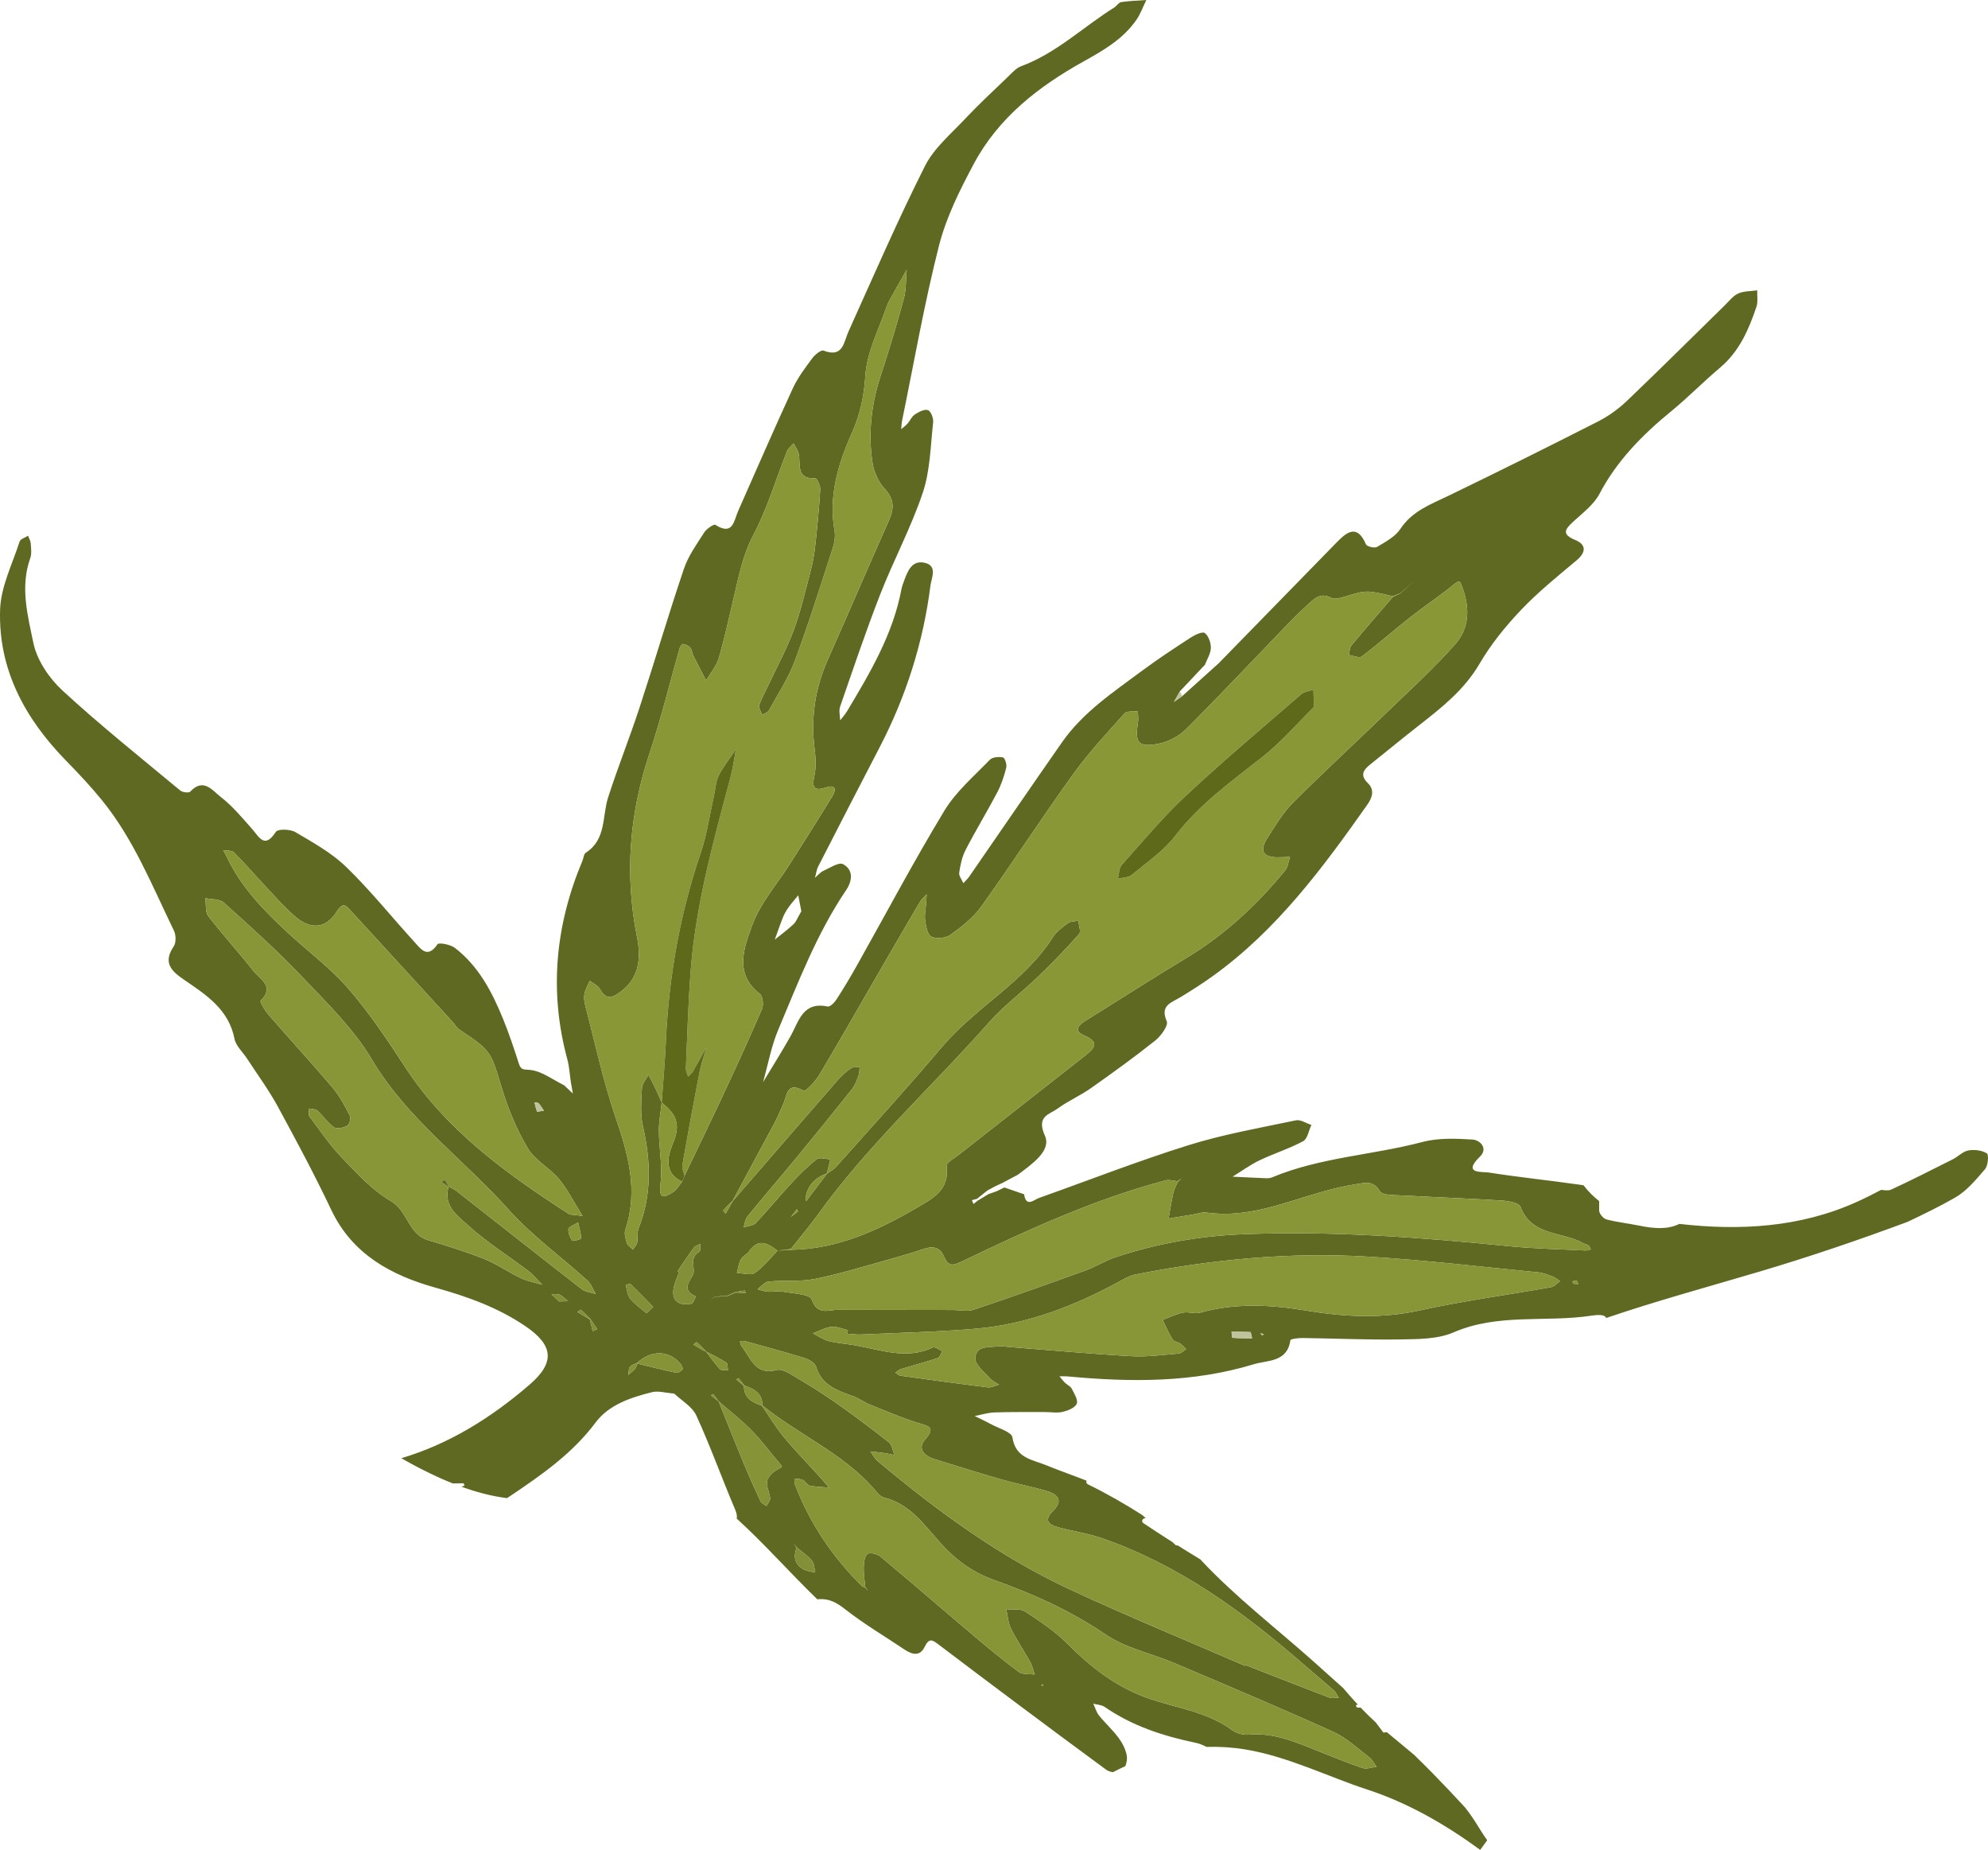
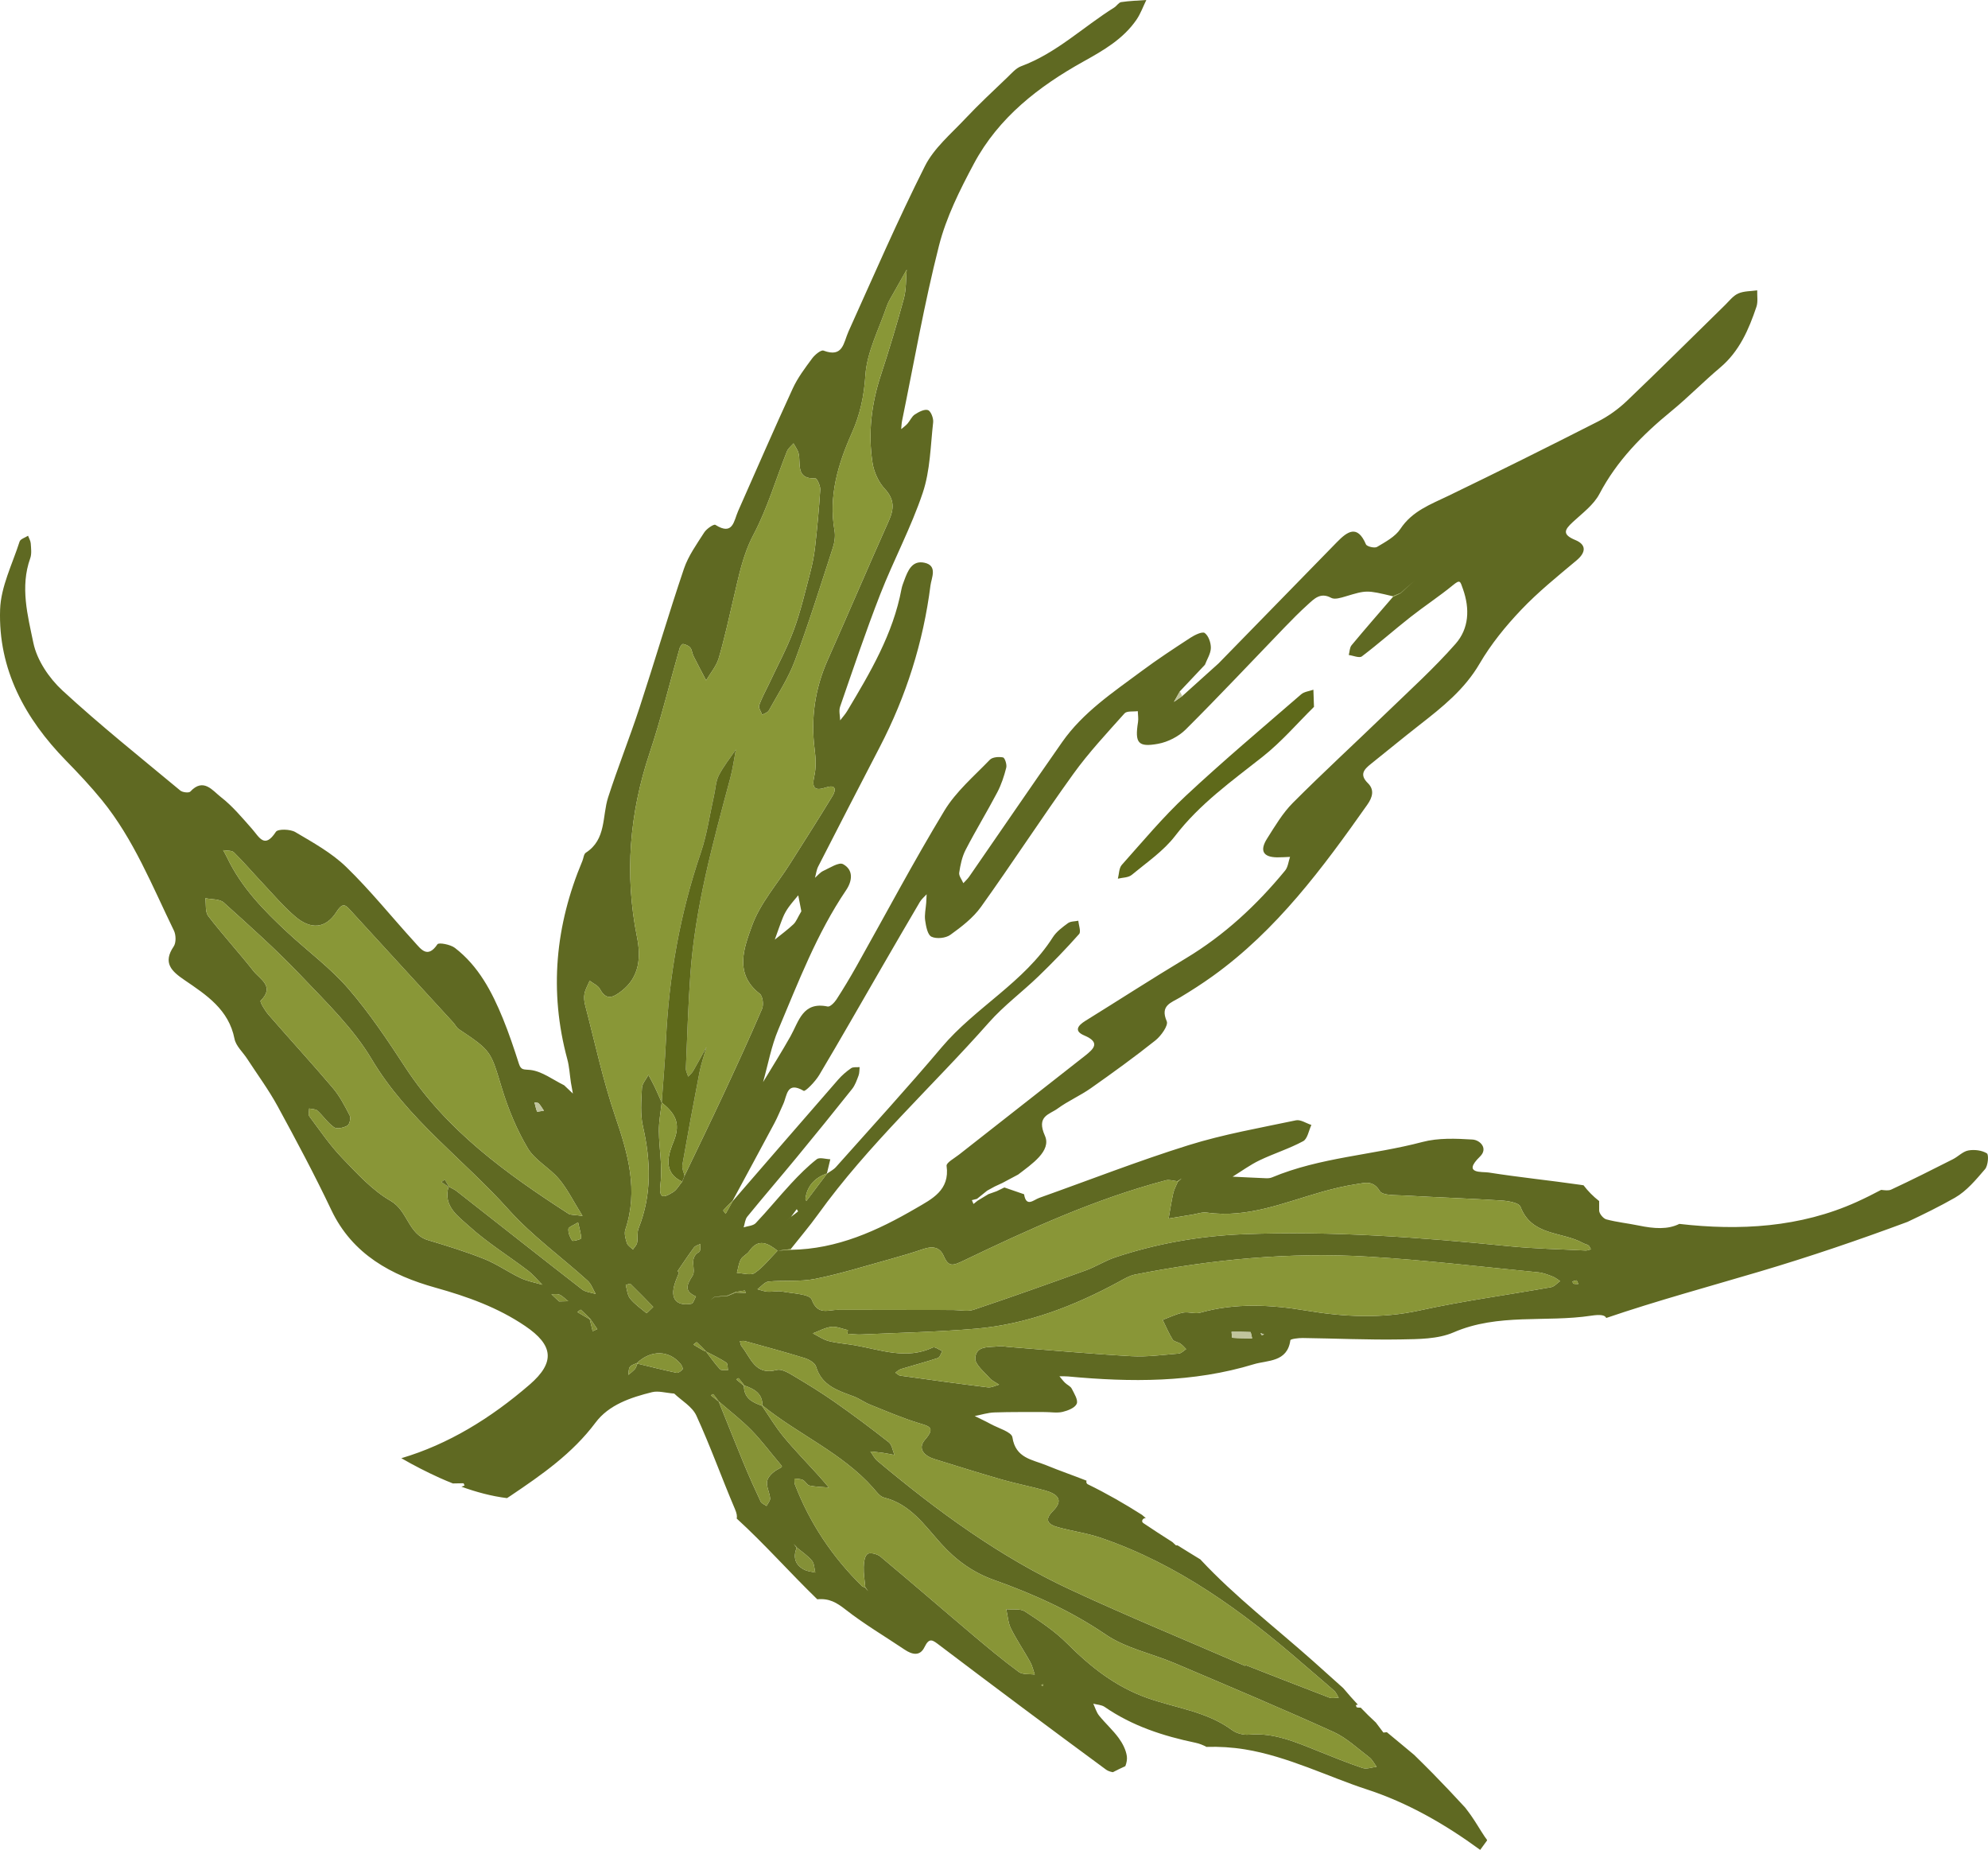
<svg xmlns="http://www.w3.org/2000/svg" version="1.1" x="0px" y="0px" width="331.749px" height="308.639px" viewBox="0 0 331.749 308.639" enable-background="new 0 0 331.749 308.639" xml:space="preserve">
  <defs>
</defs>
  <g>
    <path fill="#5F6922" d="M3.271,90.354c-1.204,3.758-3.128,7.525-3.254,11.341c-0.329,9.97,4.137,18.185,11.001,25.211   c2.076,2.125,4.123,4.298,5.997,6.601c5.304,6.519,8.377,14.299,12.007,21.754c0.354,0.728,0.385,2.027-0.039,2.65   c-1.88,2.767-0.309,4.163,1.802,5.602c3.659,2.495,7.387,4.913,8.349,9.811c0.234,1.194,1.383,2.205,2.1,3.308   c1.718,2.642,3.604,5.194,5.107,7.953c3.104,5.698,6.165,11.431,8.946,17.291c3.535,7.449,10.084,10.923,17.365,12.957   c5.351,1.495,10.413,3.304,14.994,6.408c4.705,3.188,5.039,6.054,0.729,9.78c-6.513,5.63-13.6,9.966-21.401,12.271   c2.104,1.214,4.248,2.309,6.379,3.274c0.715,0.324,1.461,0.635,2.219,0.937c0.587-0.01,1.174-0.018,1.76-0.031   c0.061-0.001,0.127,0.248,0.191,0.38c-0.173,0.064-0.346,0.131-0.519,0.196c2.439,0.883,5.025,1.587,7.607,1.903   c0.198-0.129,0.396-0.258,0.592-0.389c5.208-3.507,10.318-7.051,14.178-12.212c2.232-2.984,5.874-4.191,9.428-5.076   c1.046-0.261,2.254,0.122,3.705,0.235c1.209,1.161,2.999,2.165,3.692,3.673c2.344,5.103,4.232,10.412,6.436,15.583   c0.31,0.728,0.394,1.234,0.289,1.585c4.683,4.274,8.898,9.068,13.453,13.48c2.004-0.183,3.216,0.539,4.724,1.718   c3.117,2.438,6.556,4.464,9.85,6.678c1.255,0.844,2.561,1.154,3.321-0.417c0.813-1.68,1.37-1.17,2.517-0.3   c9.213,6.98,18.476,13.894,27.785,20.746c0.278,0.205,0.699,0.351,1.131,0.425c0.686-0.357,1.378-0.692,2.078-1.006   c0.217-0.527,0.322-1.163,0.257-1.642c-0.145-1.071-0.716-2.173-1.37-3.066c-0.973-1.328-2.229-2.445-3.265-3.731   c-0.45-0.56-0.654-1.318-0.97-1.986c0.636,0.17,1.381,0.182,1.892,0.534c4.608,3.182,9.758,4.855,15.194,5.991   c0.607,0.127,1.218,0.369,1.808,0.685c2.113-0.066,4.254,0.062,6.415,0.412c7.105,1.151,14.126,4.658,20.225,6.638   c6.961,2.26,13.196,5.865,19.033,10.131c0.322-0.441,0.767-1.055,1.15-1.578c-0.012-0.045-0.018-0.076-0.026-0.112   c-0.091-0.113-0.213-0.279-0.382-0.532c-0.788-1.175-1.484-2.403-2.301-3.562c-0.308-0.436-0.632-0.858-0.955-1.28   c-1.777-1.938-3.586-3.843-5.416-5.714c-1.018-1.041-2.062-2.057-3.099-3.079c-1.503-1.27-3.033-2.511-4.548-3.778   c-0.161,0.017-0.343,0.037-0.576,0.062c-0.376-0.5-0.807-1.073-1.255-1.67c-0.875-0.803-1.718-1.633-2.533-2.486   c-0.214-0.001-0.429,0.003-0.632-0.044c-0.085-0.019-0.123-0.247-0.182-0.38l0.335-0.082c-0.837-0.896-1.648-1.814-2.434-2.753   c-1.662-1.502-3.331-2.996-5.004-4.485c-6.23-5.546-13.009-10.753-18.709-16.848c-0.04-0.043-0.075-0.089-0.115-0.133   c-1.275-0.782-2.554-1.558-3.82-2.355c-0.089,0.002-0.173,0.004-0.263,0.006c-0.208-0.19-0.403-0.373-0.605-0.56   c-1.629-1.034-3.249-2.081-4.849-3.162c-0.451-0.305-0.036-0.879,0.421-0.831c-0.214-0.179-0.428-0.359-0.641-0.542   c-2.903-1.85-5.898-3.565-9.021-5.09c-0.27-0.132-0.312-0.395-0.228-0.612c-2.232-0.881-4.513-1.663-6.733-2.576   c-2.315-0.951-5.114-1.158-5.639-4.655c-0.136-0.905-2.351-1.517-3.633-2.224c-0.867-0.478-1.772-0.888-2.659-1.328   c1.093-0.21,2.181-0.565,3.281-0.603c2.804-0.097,5.614-0.056,8.421-0.064c0.995-0.003,2.032,0.194,2.972-0.029   c0.878-0.208,2.067-0.678,2.351-1.356c0.262-0.624-0.425-1.713-0.838-2.524c-0.206-0.405-0.758-0.621-1.11-0.966   c-0.342-0.335-0.629-0.727-0.94-1.094c0.48,0.008,0.963-0.016,1.439,0.029c10.449,0.978,20.863,1.054,31.012-2.042   c2.257-0.688,5.579-0.295,6.085-3.995c0.03-0.222,1.348-0.385,2.064-0.376c5.456,0.069,10.914,0.331,16.366,0.236   c2.96-0.052,6.189-0.042,8.812-1.178c7.447-3.226,15.341-1.629,22.955-2.781c1.491-0.226,2.303-0.125,2.516,0.38   c8.454-2.877,17.101-5.222,25.685-7.769c8.29-2.46,16.475-5.246,24.578-8.259c2.687-1.266,5.354-2.57,7.927-4.037   c1.956-1.116,3.523-3.017,5.026-4.769c0.506-0.59,0.644-2.422,0.302-2.632c-0.835-0.513-2.095-0.664-3.096-0.481   c-0.919,0.167-1.694,1.02-2.583,1.469c-3.41,1.721-6.819,3.447-10.282,5.056c-0.467,0.217-1.081,0.115-1.679,0.049   c-1.337,0.708-2.692,1.388-4.081,2.016c-9.415,4.258-19.553,4.822-29.598,3.661c-1.929,0.962-4.191,0.809-6.811,0.268   c-1.786-0.369-3.615-0.551-5.371-1.021c-0.514-0.137-1.201-0.973-1.198-1.485c0.004-0.621,0.009-1.133-0.001-1.571   c-0.981-0.763-1.857-1.648-2.608-2.634c-0.19-0.029-0.392-0.059-0.611-0.09c-5.067-0.729-10.165-1.243-15.22-2.04   c-1.07-0.169-4.478,0.286-1.443-2.665c1.383-1.345,0.032-2.756-1.256-2.836c-2.775-0.171-5.707-0.292-8.352,0.407   c-8.321,2.2-17.075,2.549-25.113,5.914c-0.296,0.124-0.657,0.149-0.984,0.136c-1.86-0.073-3.72-0.171-5.579-0.261   c1.491-0.919,2.918-1.972,4.488-2.725c2.39-1.146,4.957-1.942,7.283-3.195c0.732-0.394,0.931-1.778,1.374-2.708   c-0.864-0.278-1.808-0.937-2.578-0.774c-6.003,1.266-12.087,2.327-17.927,4.15c-8.399,2.623-16.611,5.843-24.909,8.788   c-0.933,0.331-2.179,1.64-2.531-0.603c-1.096-0.377-2.192-0.755-3.288-1.132c-0.429,0.209-0.858,0.417-1.287,0.626   c-0.46,0.163-0.919,0.326-1.379,0.49c-0.596,0.361-1.193,0.721-1.789,1.082c-0.233,0.185-0.466,0.371-0.698,0.556l-0.272-0.638   l0.848-0.211l1.711-1.379c0.415-0.227,0.831-0.454,1.246-0.681c0.427-0.198,0.853-0.397,1.28-0.595   c0.88-0.469,1.76-0.937,2.64-1.406c2.241-1.721,5.593-3.944,4.467-6.467c-1.478-3.309,0.727-3.524,2.135-4.552   c1.736-1.269,3.76-2.142,5.521-3.381c3.656-2.573,7.284-5.196,10.779-7.978c0.944-0.751,2.191-2.505,1.894-3.189   c-1.152-2.652,0.717-3.081,2.246-3.999c1.849-1.11,3.669-2.28,5.421-3.537c10.673-7.659,18.346-18.03,25.799-28.601   c0.873-1.238,1.226-2.486,0.099-3.596c-1.447-1.424-0.657-2.284,0.497-3.206c2.712-2.168,5.391-4.377,8.128-6.514   c3.795-2.963,7.499-5.904,10.02-10.225c1.891-3.241,4.334-6.241,6.928-8.97c2.836-2.985,6.077-5.597,9.244-8.25   c1.629-1.364,1.628-2.64-0.19-3.393c-2.271-0.941-1.82-1.72-0.402-3.03c1.577-1.457,3.452-2.842,4.415-4.67   c2.932-5.572,7.182-9.863,11.969-13.784c2.821-2.31,5.379-4.94,8.17-7.29c3.21-2.703,4.778-6.338,6.06-10.143   c0.281-0.835,0.1-1.826,0.131-2.746c-1.065,0.154-2.221,0.103-3.168,0.524c-0.86,0.382-1.512,1.257-2.221,1.95   c-5.449,5.33-10.846,10.713-16.36,15.974c-1.415,1.35-3.076,2.545-4.817,3.431c-8.287,4.218-16.612,8.362-24.985,12.407   c-2.974,1.436-6.023,2.528-7.999,5.52c-0.86,1.302-2.485,2.158-3.891,3.001c-0.412,0.247-1.697-0.063-1.853-0.428   c-1.436-3.361-3.104-2.149-4.846-0.366c-6.588,6.742-13.171,13.489-19.755,20.234c-2.019,1.817-4.038,3.634-6.057,5.452   c-0.461,0.323-0.921,0.646-1.381,0.969c0.33-0.589,0.66-1.178,0.99-1.767c1.393-1.478,2.787-2.956,4.181-4.434   c0.354-0.933,0.967-1.86,0.987-2.8c0.018-0.861-0.387-2.033-1.022-2.496c-0.4-0.292-1.663,0.321-2.373,0.783   c-2.76,1.795-5.517,3.607-8.158,5.57c-4.781,3.554-9.797,6.886-13.282,11.874c-5.202,7.444-10.323,14.946-15.488,22.415   c-0.277,0.4-0.651,0.734-0.979,1.099c-0.249-0.587-0.773-1.216-0.692-1.754c0.195-1.298,0.477-2.655,1.072-3.808   c1.674-3.239,3.579-6.357,5.276-9.585c0.678-1.289,1.147-2.715,1.504-4.13c0.132-0.522-0.239-1.647-0.538-1.707   c-0.698-0.139-1.765-0.062-2.201,0.391c-2.636,2.738-5.647,5.297-7.582,8.491c-5.149,8.501-9.806,17.301-14.68,25.97   c-1.055,1.876-2.162,3.726-3.333,5.532c-0.335,0.517-1.067,1.261-1.464,1.177c-4.179-0.882-4.804,2.47-6.216,4.981   c-1.452,2.582-3.039,5.088-4.567,7.627c0.828-2.926,1.365-5.975,2.539-8.755c3.358-7.951,6.434-16.054,11.321-23.272   c1.044-1.542,1.254-3.376-0.51-4.334c-0.699-0.38-2.213,0.628-3.3,1.124c-0.528,0.241-0.929,0.759-1.388,1.152   c0.176-0.634,0.249-1.321,0.542-1.895c3.402-6.651,6.825-13.293,10.269-19.923c4.411-8.494,7.26-17.487,8.464-26.97   c0.157-1.231,1.244-3.299-1.015-3.779c-2.071-0.44-2.777,1.355-3.369,2.958c-0.173,0.468-0.363,0.94-0.454,1.427   c-1.404,7.503-5.216,13.933-9.056,20.349c-0.334,0.558-0.783,1.046-1.178,1.567c-0.015-0.765-0.246-1.606-0.011-2.284   c2.172-6.269,4.284-12.566,6.696-18.744c2.23-5.71,5.164-11.166,7.104-16.962c1.238-3.697,1.285-7.804,1.729-11.743   c0.076-0.675-0.385-1.868-0.866-2.032c-0.592-0.202-1.544,0.307-2.194,0.731c-0.518,0.338-0.789,1.036-1.222,1.527   c-0.305,0.346-0.698,0.615-1.051,0.918c0.047-0.471,0.054-0.95,0.149-1.411c2.001-9.74,3.704-19.556,6.153-29.183   c1.211-4.761,3.496-9.335,5.834-13.705c4.12-7.702,10.822-12.892,18.302-17.051c3.354-1.865,6.607-3.739,8.821-6.955   c0.69-1.002,1.106-2.192,1.647-3.296c-1.4,0.104-2.81,0.143-4.194,0.352c-0.422,0.064-0.744,0.644-1.163,0.905   c-5.185,3.24-9.648,7.617-15.523,9.79c-0.875,0.323-1.585,1.165-2.295,1.847c-2.379,2.283-4.805,4.526-7.06,6.928   c-2.369,2.524-5.202,4.891-6.711,7.89c-4.549,9.044-8.581,18.349-12.748,27.583c-0.846,1.874-0.893,4.441-4.173,3.204   c-0.425-0.16-1.456,0.699-1.905,1.308c-1.177,1.596-2.405,3.214-3.227,5.001c-3.123,6.781-6.095,13.63-9.119,20.457   c-0.724,1.635-0.839,4.174-3.796,2.306c-0.267-0.169-1.474,0.655-1.862,1.263c-1.246,1.952-2.656,3.902-3.387,6.061   c-2.601,7.684-4.884,15.474-7.413,23.183c-1.644,5.013-3.61,9.921-5.232,14.941c-1.027,3.178-0.272,7.028-3.729,9.253   c-0.341,0.219-0.376,0.902-0.569,1.363c-4.518,10.748-5.582,21.752-2.519,33.084c0.34,1.258,0.406,2.591,0.599,3.889   c0.111,0.615,0.221,1.23,0.332,1.845c-0.485-0.46-0.97-0.92-1.455-1.38c-1.874-0.919-3.691-2.336-5.645-2.559   c-1.077-0.123-1.542,0.102-1.91-1.045c-0.814-2.534-1.659-5.066-2.665-7.527c-1.834-4.486-4.074-8.76-8.013-11.792   c-0.742-0.571-2.689-0.935-2.911-0.606c-1.668,2.475-2.773,0.787-3.846-0.387c-3.8-4.163-7.337-8.591-11.374-12.505   c-2.436-2.362-5.544-4.077-8.502-5.826c-0.845-0.5-2.91-0.549-3.242-0.04c-1.901,2.915-2.768,0.879-3.998-0.512   c-1.642-1.856-3.256-3.802-5.197-5.302c-1.343-1.038-2.89-3.281-5.084-0.9c-0.236,0.256-1.297,0.136-1.671-0.175   c-6.615-5.498-13.35-10.871-19.669-16.695c-2.221-2.047-4.251-5.052-4.848-7.935c-0.945-4.561-2.237-9.341-0.526-14.121   c0.267-0.744,0.141-1.653,0.087-2.478c-0.028-0.435-0.293-0.856-0.45-1.282C4.192,89.703,3.408,89.925,3.271,90.354z    M93.292,217.133c-0.403-0.382-0.837-0.793-1.27-1.204c0.456,0.015,0.973-0.101,1.354,0.077c0.533,0.248,0.965,0.714,1.44,1.088   C94.358,217.105,93.901,217.117,93.292,217.133z M76.202,198.731c-0.388-0.304-0.862-0.496-1.297-0.74c0,0-0.058,0.03-0.058,0.03   c-0.932,3.24,1.637,4.925,3.416,6.545c3.016,2.746,6.544,4.925,9.809,7.404c0.892,0.677,1.614,1.577,2.414,2.375   c-1.202-0.36-2.471-0.578-3.592-1.109c-2.07-0.981-3.974-2.342-6.09-3.187c-3.062-1.222-6.23-2.196-9.392-3.146   c-3.311-0.995-3.342-4.894-6.225-6.551c-3.069-1.764-5.603-4.567-8.107-7.17c-2.032-2.112-3.697-4.583-5.463-6.941   c-0.21-0.28-0.026-0.854-0.025-1.293c0.466,0.107,1.066,0.067,1.373,0.348c0.974,0.89,1.729,2.058,2.794,2.793   c0.476,0.329,1.59,0.066,2.216-0.284c0.355-0.198,0.604-1.267,0.391-1.682c-0.825-1.607-1.682-3.256-2.841-4.623   c-3.497-4.125-7.162-8.106-10.708-12.19c-0.603-0.694-1.495-2.179-1.32-2.351c2.421-2.388-0.11-3.572-1.186-4.937   c-2.453-3.114-5.143-6.042-7.557-9.184c-0.54-0.702-0.341-1.972-0.482-2.98c1.038,0.222,2.38,0.106,3.064,0.722   c4.403,3.969,8.841,7.926,12.917,12.22c4.187,4.412,8.71,8.765,11.775,13.924c5.941,9.997,15.301,16.659,22.833,25.072   c3.921,4.38,8.802,7.896,13.192,11.866c0.618,0.559,0.913,1.476,1.357,2.228c-0.771-0.248-1.688-0.307-2.289-0.773   C90.121,209.686,83.173,204.194,76.202,198.731z M96.471,203.942c0.254,1.179,0.507,1.927,0.499,2.672   c-0.002,0.147-1.368,0.54-1.483,0.378c-0.389-0.547-0.682-1.306-0.636-1.958C94.873,204.706,95.704,204.433,96.471,203.942z    M98.902,222.103c-0.163-0.664-0.326-1.327-0.489-1.991c-0.689-0.401-1.377-0.802-2.066-1.203c0.201-0.137,0.537-0.428,0.582-0.388   c0.552,0.485,1.061,1.019,1.582,1.54c0.388,0.563,0.777,1.126,1.165,1.69C99.418,221.868,99.16,221.986,98.902,222.103z    M107.893,219.101c-0.952-0.782-1.986-1.511-2.751-2.456c-0.461-0.57-0.497-1.484-0.724-2.243c0.272-0.07,0.689-0.289,0.795-0.186   c1.289,1.247,2.532,2.541,3.795,3.832C108.303,218.718,107.922,219.124,107.893,219.101z M112.614,214.142   c0.2-0.63,0.475-1.235,0.716-1.852c-0.092-0.062-0.184-0.124-0.277-0.187c0.913-1.329,1.797-2.679,2.759-3.97   c0.225-0.302,0.716-0.406,1.085-0.601c-0.065,0.462,0.025,1.205-0.22,1.341c-1.838,1.016-0.441,2.931-1.113,3.981   c-1.016,1.588-1.399,2.574,0.572,3.45c-0.249,0.422-0.442,1.162-0.755,1.217C112.836,217.965,111.809,216.676,112.614,214.142z    M112.902,229.041c-2.192-0.458-4.364-1.011-6.542-1.535c-0.125,0.301-0.188,0.656-0.39,0.89c-0.323,0.375-0.739,0.669-1.116,0.998   c0.073-0.455,0.015-1.006,0.257-1.338c0.242-0.331,0.784-0.444,1.195-0.652c2.317-2.223,5.4-2.154,7.287,0.187   c0.191,0.237,0.416,0.738,0.314,0.864C113.671,228.744,113.197,229.103,112.902,229.041z M129.753,208.674   c-1.246,1.264-2.36,2.72-3.796,3.707c-0.677,0.465-1.973,0.029-2.988,0.002c0.206-0.762,0.293-1.588,0.657-2.264   c0.291-0.54,1.021-0.828,1.382-1.349C126.574,206.509,128.148,207.435,129.753,208.674z M132.96,201.737   c0.076,0.133,0.236,0.366,0.216,0.383c-0.382,0.316-0.783,0.609-1.182,0.905C132.316,202.596,132.638,202.167,132.96,201.737z    M124.293,215.316c0.031-0.004,0.096,0.268,0.145,0.411c-0.555-0.026-1.11-0.053-1.664-0.079c-0.432,0.183-0.865,0.366-1.297,0.55   c-0.745,0.065-1.49,0.129-2.235,0.194l-0.663,0.506c0.217-0.176,0.435-0.353,0.652-0.529c0.741-0.074,1.482-0.147,2.223-0.221   c0.429-0.193,0.857-0.385,1.286-0.577C123.256,215.479,123.772,215.381,124.293,215.316z M120.144,228.437   c-0.849-0.911-1.559-1.952-2.321-2.944c-0.155-0.059-0.32-0.098-0.461-0.179c-0.556-0.321-1.104-0.654-1.655-0.983   c0.195-0.141,0.527-0.433,0.564-0.4c0.544,0.494,1.049,1.031,1.563,1.557c1.133,0.605,2.302,1.155,3.374,1.854   c0.258,0.168,0.196,0.828,0.28,1.262C121.028,228.559,120.38,228.69,120.144,228.437z M126.933,250.516   c-0.984-2.093-1.934-4.205-2.82-6.342c-1.424-3.434-2.79-6.892-4.18-10.34c-0.433-0.344-0.866-0.688-1.3-1.032   c0.132-0.071,0.363-0.224,0.382-0.201c0.328,0.395,0.63,0.811,0.938,1.223c1.827,1.591,3.761,3.078,5.452,4.803   c1.709,1.744,3.168,3.732,4.757,5.595c0.505,0.592,0.461,0.437-0.546,1.027c-0.691,0.405-1.484,1.17-1.605,1.881   c-0.152,0.895,0.421,1.892,0.503,2.859c0.035,0.405-0.387,0.848-0.6,1.274C127.578,251.018,127.088,250.846,126.933,250.516z    M134.224,261.897c-1.549-0.785-1.905-2.067-1.293-3.654c-0.161-0.221-0.323-0.442-0.484-0.664   c0.184,0.211,0.369,0.422,0.553,0.633c0.847,0.715,1.801,1.341,2.499,2.18c0.399,0.48,0.382,1.307,0.552,1.978   C135.438,262.219,134.772,262.175,134.224,261.897z M173.75,281.17l0.278-0.192l0.003,0.339L173.75,281.17z M222.503,288.948   c2.194,0.992,4.045,2.763,5.999,4.247c0.512,0.389,0.819,1.047,1.221,1.582c-0.785,0.083-1.657,0.431-2.338,0.203   c-2.525-0.845-4.996-1.858-7.471-2.847c-3.694-1.475-7.328-3.091-11.486-2.717c-0.922,0.083-2.085-0.211-2.821-0.757   c-4.225-3.133-9.427-3.679-14.17-5.372c-5.334-1.904-9.464-5.19-13.368-9.097c-2.059-2.061-4.559-3.72-7.014-5.323   c-0.792-0.517-2.077-0.279-3.136-0.387c0.247,1.084,0.3,2.264,0.782,3.232c0.954,1.918,2.175,3.7,3.218,5.576   c0.357,0.642,0.511,1.398,0.757,2.102c-0.902-0.129-2.022,0.037-2.668-0.439c-2.639-1.947-5.167-4.052-7.676-6.17   c-5.146-4.345-10.233-8.76-15.406-13.072c-0.526-0.439-1.729-0.744-2.155-0.447c-0.491,0.342-0.612,1.418-0.636,2.182   c-0.035,1.115,0.16,2.238,0.258,3.357c0.159,0.221,0.319,0.443,0.478,0.664c-0.185-0.21-0.371-0.42-0.556-0.63   c-0.154-0.062-0.348-0.085-0.458-0.192c-4.943-4.866-8.73-10.499-11.213-16.987c-0.111-0.291-0.054-0.646-0.075-0.972   c0.475,0.071,1,0.04,1.412,0.241c0.425,0.208,0.696,0.849,1.11,0.935c1.053,0.217,2.149,0.229,3.228,0.324   c-0.548-0.638-1.083-1.288-1.647-1.911c-1.98-2.19-4.052-4.305-5.93-6.579c-1.331-1.612-2.408-3.435-3.598-5.163   c-1.615-0.55-3.019-1.29-2.999-3.317l-1.282-1.072c0.133-0.072,0.365-0.229,0.386-0.205c0.342,0.398,0.658,0.818,0.979,1.233   c1.61,0.554,3.02,1.289,3.003,3.316c5.962,4.839,13.256,7.887,18.463,13.745c0.543,0.611,1.119,1.452,1.818,1.624   c4.391,1.082,6.752,4.605,9.5,7.66c2.476,2.754,5.327,4.838,8.88,6.101c6.541,2.327,12.81,5.142,18.639,9.106   c3.362,2.286,7.675,3.15,11.508,4.776C204.886,281.254,213.745,284.99,222.503,288.948z M167.256,246.877   c2.362,0.678,4.789,1.132,7.153,1.802c1.84,0.522,3.267,1.464,1.316,3.408c-1.592,1.585-0.722,2.29,0.814,2.717   c2.368,0.659,4.841,0.981,7.158,1.772c12.85,4.386,23.585,12.205,33.707,20.993c1.736,1.508,3.504,2.979,5.222,4.506   c0.34,0.302,0.519,0.784,0.773,1.183c-0.534-0.004-1.125,0.144-1.592-0.034c-4.666-1.776-9.311-3.605-13.963-5.419   c-0.021,0.046-0.041,0.092-0.061,0.138c-9.722-4.22-19.536-8.244-29.144-12.71c-11.825-5.497-22.277-13.16-32.234-21.508   c-0.482-0.404-0.774-1.036-1.154-1.561c0.699,0.077,1.402,0.135,2.098,0.236c0.641,0.093,1.275,0.231,1.912,0.349   c-0.302-0.72-0.404-1.695-0.94-2.118c-2.952-2.325-5.967-4.577-9.046-6.732c-2.275-1.593-4.654-3.045-7.043-4.464   c-0.788-0.468-1.873-1.073-2.617-0.869c-3.61,0.991-4.324-2.051-5.863-3.948c-0.178-0.219-0.193-0.57-0.284-0.861   c0.286-0.004,0.591-0.075,0.855-0.002c3.324,0.92,6.657,1.813,9.951,2.833c0.73,0.226,1.717,0.797,1.9,1.413   c0.958,3.225,3.682,4.009,6.333,5.001c0.918,0.344,1.728,0.969,2.64,1.335c2.698,1.082,5.378,2.242,8.151,3.091   c1.836,0.562,2.818,0.742,1.059,2.783c-1.299,1.507-0.098,2.708,1.57,3.224C159.697,244.6,163.462,245.787,167.256,246.877z    M205.644,223.202c-0.068-0.005-0.088-0.652-0.13-1.001c1.053,0.002,2.107-0.011,3.158,0.039c0.075,0.004,0.129,0.467,0.279,1.055   C207.767,223.277,206.702,223.281,205.644,223.202z M210.551,222.739c-0.093-0.04-0.129-0.21-0.19-0.323   c0.186,0.073,0.372,0.145,0.579,0.226C210.79,222.685,210.642,222.778,210.551,222.739z M258.837,214.758   c-7.309,1.306-14.686,2.285-21.929,3.878c-6.406,1.409-12.599,1.084-19.002,0.015c-5.802-0.969-11.766-1.295-17.617,0.359   c-0.885,0.25-1.952-0.194-2.872-0.008c-1.165,0.236-2.267,0.79-3.395,1.206c0.542,1.102,1.018,2.244,1.662,3.283   c0.222,0.359,0.892,0.414,1.302,0.69c0.359,0.243,0.639,0.601,0.955,0.909c-0.406,0.256-0.797,0.703-1.221,0.738   c-2.631,0.215-5.285,0.59-7.904,0.442c-6.885-0.39-13.757-1.02-20.634-1.555c-0.492-0.038-0.996-0.166-1.473-0.099   c-1.573,0.219-3.839-0.214-3.959,1.993c-0.058,1.064,1.485,2.258,2.398,3.312c0.406,0.469,1.045,0.736,1.579,1.094   c-0.625,0.162-1.275,0.528-1.871,0.455c-4.876-0.598-9.742-1.27-14.608-1.949c-0.294-0.041-0.554-0.333-0.83-0.507   c0.312-0.206,0.598-0.499,0.942-0.604c2.044-0.623,4.116-1.161,6.142-1.836c0.341-0.114,0.507-0.753,0.754-1.149   c-0.534-0.22-1.227-0.776-1.579-0.61c-4.43,2.092-8.713,0.382-13.036-0.368c-1.453-0.252-2.943-0.342-4.364-0.708   c-0.924-0.238-1.755-0.841-2.627-1.28c1.026-0.381,2.029-0.963,3.084-1.082c0.888-0.1,1.837,0.339,2.759,0.54   c-0.027,0.203-0.055,0.407-0.082,0.611c0.765,0.043,1.534,0.153,2.296,0.118c6.394-0.291,12.804-0.417,19.176-0.966   c8.541-0.736,16.395-3.788,23.883-7.854c0.847-0.46,1.718-0.993,2.64-1.175c12.849-2.537,25.832-3.773,38.91-2.989   c9.484,0.569,18.936,1.699,28.398,2.617c0.81,0.079,1.608,0.402,2.381,0.695c0.449,0.17,0.835,0.505,1.249,0.766   C259.843,214.09,259.383,214.661,258.837,214.758z M263.111,213.617c0.096,0.202,0.191,0.404,0.286,0.606   c-0.274-0.009-0.555,0.014-0.818-0.045c-0.086-0.019-0.125-0.251-0.185-0.386C262.632,213.734,262.872,213.676,263.111,213.617z    M157.483,209.55c0.816,1.873,1.501,1.649,3.319,0.777c10.93-5.242,21.962-10.295,33.748-13.4c0.591-0.156,1.289,0.095,1.937,0.157   c0.231-0.156,0.462-0.312,0.693-0.469c-0.214,0.196-0.427,0.391-0.641,0.587c-0.256,0.615-0.605,1.21-0.749,1.851   c-0.315,1.404-0.526,2.832-0.779,4.25c1.329-0.219,2.657-0.442,3.986-0.656c0.8-0.129,1.63-0.446,2.398-0.336   c6.818,0.976,12.953-1.7,19.263-3.474c1.899-0.534,3.832-0.995,5.78-1.285c1.346-0.2,2.702-0.663,3.81,1.163   c0.476,0.784,2.635,0.664,4.041,0.745c5.413,0.311,10.834,0.489,16.245,0.835c1.12,0.072,2.94,0.37,3.194,1.037   c1.884,4.95,6.959,4.105,10.445,6.07c0.288,0.162,0.652,0.204,0.913,0.394c0.189,0.137,0.266,0.428,0.393,0.65   c-0.297,0.068-0.599,0.209-0.892,0.194c-4.273-0.219-8.562-0.298-12.815-0.724c-14.738-1.476-29.477-2.575-44.315-1.991   c-7.321,0.288-14.415,1.549-21.338,3.843c-1.692,0.561-3.233,1.569-4.914,2.178c-6.221,2.252-12.455,4.471-18.727,6.574   c-1.027,0.344-2.27,0.045-3.414,0.043c-6.409-0.01-12.819-0.018-19.228-0.03c-1.643-0.003-3.386,0.986-4.381-1.715   c-0.342-0.929-3.183-1-4.907-1.33c-0.791-0.151-1.647,0.078-2.467,0.023c-0.566-0.038-1.12-0.266-1.679-0.409   c0.617-0.448,1.203-1.224,1.856-1.286c2.592-0.245,5.27,0.06,7.794-0.446c4.186-0.839,8.284-2.129,12.408-3.267   c1.909-0.526,3.809-1.093,5.683-1.73C155.618,207.875,156.834,208.06,157.483,209.55z M153.502,150.484   c0.284-0.481,0.75-0.855,1.132-1.279c-0.023,0.476-0.039,0.952-0.072,1.427c-0.069,0.978-0.312,1.979-0.177,2.927   c0.14,0.977,0.4,2.412,1.05,2.723c0.837,0.401,2.376,0.248,3.15-0.308c1.869-1.344,3.799-2.825,5.12-4.669   c5.238-7.314,10.14-14.87,15.398-22.17c2.574-3.575,5.614-6.822,8.557-10.115c0.388-0.435,1.456-0.262,2.209-0.37   c0.018,0.611,0.132,1.236,0.038,1.829c-0.547,3.464-0.02,4.231,3.335,3.622c1.65-0.299,3.446-1.218,4.634-2.401   c5.593-5.57,10.993-11.334,16.476-17.014c1.26-1.305,2.537-2.598,3.883-3.813c1.082-0.976,2.114-2.098,3.908-1.124   c0.58,0.315,1.601-0.005,2.362-0.232c3.539-1.059,3.531-1.084,7.918-0.037c0.435-0.179,0.87-0.357,1.304-0.535   c0.555-0.497,1.11-0.993,1.665-1.489l0.663-0.521c-0.221,0.175-0.441,0.351-0.662,0.527c-0.552,0.504-1.103,1.008-1.655,1.511   l-1.277,0.597c-2.314,2.688-4.651,5.357-6.917,8.086c-0.33,0.398-0.319,1.079-0.465,1.629c0.743,0.096,1.757,0.551,2.184,0.228   c2.762-2.09,5.359-4.397,8.083-6.54c2.329-1.833,4.82-3.463,7.112-5.338c1.218-0.997,1.208-0.673,1.67,0.627   c1.187,3.341,0.999,6.617-1.218,9.142c-3.571,4.066-7.615,7.721-11.515,11.492c-5.205,5.034-10.542,9.933-15.653,15.059   c-1.707,1.712-2.981,3.887-4.292,5.952c-1.29,2.034-0.655,3.11,1.678,3.136c0.715,0.008,1.432-0.049,2.147-0.077   c-0.264,0.769-0.337,1.694-0.821,2.282c-4.736,5.76-10.128,10.774-16.564,14.642c-5.646,3.393-11.18,6.97-16.779,10.441   c-1.248,0.773-1.929,1.687-0.183,2.424c2.76,1.165,1.596,2.246,0.12,3.405c-6.998,5.498-14.008,10.98-21.006,16.478   c-0.757,0.595-2.153,1.356-2.08,1.874c0.577,4.087-2.481,5.548-5.091,7.07c-6.447,3.758-13.182,6.834-20.871,6.94   c-0.729,0.048-1.458,0.097-2.187,0.145c0.714-0.089,1.429-0.177,2.143-0.266c1.519-1.923,3.115-3.79,4.545-5.777   c8.395-11.666,19.058-21.313,28.523-32.025c2.481-2.808,5.555-5.084,8.265-7.7c2.35-2.268,4.627-4.619,6.79-7.062   c0.347-0.392-0.069-1.46-0.133-2.216c-0.584,0.122-1.289,0.08-1.728,0.401c-0.928,0.68-1.928,1.416-2.53,2.364   c-4.791,7.533-12.908,11.673-18.551,18.354c-5.732,6.786-11.735,13.342-17.642,19.979c-0.399,0.448-0.984,0.731-1.482,1.091   c-1.15,1.522-2.3,3.044-3.45,4.565c-0.054-0.13-0.169-0.268-0.153-0.389c0.282-2.176,1.599-3.481,3.583-4.215   c0.189-0.785,0.378-1.57,0.566-2.355c-0.77-0.022-1.797-0.372-2.263-0.007c-1.541,1.208-2.942,2.615-4.279,4.055   c-2.007,2.163-3.867,4.462-5.898,6.6c-0.438,0.462-1.336,0.487-2.022,0.713c0.195-0.604,0.236-1.333,0.609-1.79   c2.7-3.31,5.49-6.546,8.206-9.842c3.127-3.795,6.227-7.612,9.286-11.461c0.503-0.633,0.785-1.461,1.074-2.234   c0.161-0.432,0.127-0.937,0.18-1.409c-0.481,0.05-1.071-0.058-1.422,0.183c-0.788,0.541-1.536,1.188-2.165,1.909   c-5.881,6.744-11.734,13.513-17.595,20.274c-0.393,0.702-0.787,1.403-1.18,2.105c-0.14-0.198-0.433-0.533-0.397-0.574   c0.49-0.551,1.026-1.06,1.55-1.58c2.335-4.327,4.683-8.646,6.997-12.984c0.545-1.021,0.967-2.105,1.459-3.155   c0.66-1.409,0.554-3.888,3.417-2.221c0.276,0.161,1.948-1.556,2.588-2.631c3.523-5.912,6.924-11.896,10.372-17.852   C149.207,157.834,151.339,154.15,153.502,150.484z M133.725,152.04c-0.634,1.072-0.861,1.739-1.314,2.165   c-0.978,0.921-2.071,1.718-3.117,2.566c0.449-1.239,0.868-2.49,1.36-3.711c0.241-0.596,0.573-1.17,0.947-1.695   c0.493-0.693,1.067-1.329,1.607-1.989C133.406,150.399,133.605,151.422,133.725,152.04z M97.661,167.754   c-0.165-0.631-0.249-1.346-0.124-1.973c0.149-0.745,0.565-1.436,0.865-2.151c0.583,0.452,1.39,0.784,1.709,1.378   c1.091,2.029,2.253,1.378,3.597,0.345c3.085-2.372,3.244-5.752,2.594-9.001c-2.091-10.455-1.271-20.602,2.094-30.687   c1.923-5.763,3.35-11.692,5.023-17.539c0.079-0.275,0.434-0.713,0.575-0.682c0.432,0.094,0.934,0.289,1.198,0.615   c0.294,0.363,0.309,0.938,0.529,1.379c0.683,1.37,1.406,2.721,2.114,4.079c0.718-1.227,1.709-2.373,2.1-3.696   c0.976-3.302,1.693-6.682,2.487-10.037c0.854-3.606,1.518-7.171,3.323-10.588c2.319-4.39,3.73-9.257,5.58-13.899   c0.202-0.506,0.72-0.886,1.091-1.325c0.291,0.553,0.708,1.076,0.848,1.665c0.415,1.741-0.546,4.322,2.807,4.175   c0.257-0.011,0.847,1.237,0.808,1.87c-0.197,3.217-0.507,6.43-0.868,9.634c-0.164,1.455-0.459,2.908-0.835,4.325   c-0.843,3.181-1.579,6.411-2.722,9.486c-1.144,3.076-2.728,5.989-4.124,8.971c-0.559,1.195-1.223,2.354-1.644,3.595   c-0.141,0.417,0.322,1.038,0.509,1.566c0.377-0.232,0.919-0.373,1.104-0.71c1.507-2.738,3.26-5.395,4.341-8.299   c2.306-6.193,4.277-12.512,6.322-18.801c0.295-0.909,0.464-1.973,0.302-2.898c-1.019-5.826,0.58-11.125,2.912-16.359   c1.339-3.007,2.015-6.098,2.233-9.536c0.249-3.923,2.274-7.74,3.576-11.585c0.261-0.77,0.73-1.473,1.129-2.193   c0.721-1.302,1.461-2.593,2.192-3.889c-0.144,1.614-0.06,3.289-0.476,4.829c-1.163,4.297-2.456,8.564-3.844,12.795   c-1.57,4.782-2.149,9.658-1.384,14.608c0.237,1.531,0.995,3.211,2.04,4.336c1.645,1.771,1.574,3.336,0.672,5.351   c-3.448,7.708-6.751,15.481-10.188,23.195c-2.143,4.811-2.85,9.773-2.173,14.988c0.188,1.447,0.247,2.997-0.068,4.403   c-0.444,1.983,0.053,2.512,1.941,1.893c1.726-0.566,1.703,0.421,1.084,1.44c-2.294,3.778-4.681,7.501-7.044,11.237   c-2.186,3.458-5.041,6.671-6.389,10.427c-1.285,3.582-3.033,7.96,1.308,11.31c0.503,0.389,0.674,1.839,0.378,2.53   c-2.081,4.853-4.294,9.652-6.527,14.438c-2.094,4.487-4.266,8.937-6.403,13.404l-0.386,0.968c-0.51,0.603-0.912,1.379-1.551,1.775   c-1.747,1.085-2.367,1.005-2.07-1.499c0.338-2.851-0.249-5.801-0.275-8.709c-0.014-1.584,0.302-3.171,0.47-4.756l0.004,0.01   c-0.387-0.871-0.757-1.751-1.168-2.612c-0.325-0.682-0.701-1.339-1.055-2.008c-0.378,0.729-1.043,1.443-1.08,2.188   c-0.105,2.123-0.302,4.339,0.163,6.375c1.318,5.777,1.511,11.416-0.721,17.019c-0.288,0.722-0.089,1.624-0.247,2.417   c-0.082,0.408-0.455,0.758-0.697,1.134c-0.35-0.354-0.874-0.652-1.011-1.076c-0.229-0.709-0.475-1.587-0.256-2.24   c2.191-6.539,0.468-12.602-1.658-18.823C100.624,180.275,99.288,173.963,97.661,167.754z M89.9,184.095   c0.317,0.33,0.542,0.748,0.864,1.217c-0.642,0.089-1.122,0.207-1.145,0.15c-0.189-0.494-0.296-1.02-0.428-1.536   C89.434,183.977,89.759,183.948,89.9,184.095z M39.042,142.218c1.634,1.606,3.121,3.362,4.696,5.031   c1.8,1.909,3.51,3.932,5.489,5.637c2.63,2.266,5.126,2.084,6.938-0.759c1.09-1.709,1.565-1.065,2.406-0.148   c5.69,6.199,11.373,12.404,17.054,18.611c0.331,0.361,0.553,0.863,0.943,1.122c5.473,3.639,5.306,3.684,7.169,9.802   c1.059,3.479,2.483,6.936,4.332,10.052c1.199,2.02,3.63,3.267,5.199,5.123c1.399,1.654,2.373,3.668,3.941,6.175   c-1.46-0.206-1.984-0.132-2.32-0.349c-10.388-6.707-20.35-13.864-27.275-24.472c-2.945-4.511-5.966-9.033-9.479-13.095   c-2.988-3.455-6.757-6.227-10.132-9.354c-3.967-3.675-7.726-7.531-10.097-12.502c-0.204-0.426-0.444-0.835-0.667-1.253   C37.852,141.955,38.673,141.856,39.042,142.218z" />
-     <path fill="#899736" d="M122.242,200.361c2.335-4.326,4.683-8.646,6.997-12.984c0.544-1.021,0.967-2.105,1.459-3.155   c0.66-1.41,0.554-3.888,3.417-2.221c0.276,0.161,1.948-1.556,2.588-2.63c3.523-5.912,6.924-11.896,10.372-17.852   c2.133-3.684,4.264-7.368,6.427-11.034c0.284-0.481,0.75-0.855,1.132-1.279c-0.024,0.476-0.039,0.952-0.073,1.427   c-0.069,0.978-0.312,1.979-0.177,2.927c0.139,0.977,0.4,2.412,1.049,2.723c0.837,0.401,2.376,0.248,3.15-0.309   c1.869-1.344,3.799-2.825,5.12-4.669c5.238-7.314,10.141-14.87,15.398-22.17c2.574-3.575,5.614-6.822,8.557-10.115   c0.388-0.434,1.456-0.261,2.209-0.37c0.018,0.611,0.132,1.236,0.038,1.829c-0.547,3.464-0.02,4.231,3.336,3.623   c1.65-0.299,3.446-1.218,4.634-2.401c5.593-5.57,10.992-11.334,16.476-17.014c1.26-1.305,2.537-2.598,3.883-3.813   c1.081-0.976,2.114-2.098,3.907-1.124c0.58,0.315,1.601-0.005,2.362-0.232c3.539-1.059,3.531-1.084,7.918-0.037l0.04,0.09   c-2.314,2.688-4.652,5.357-6.917,8.086c-0.33,0.398-0.319,1.079-0.465,1.629c0.743,0.096,1.757,0.551,2.183,0.228   c2.762-2.09,5.359-4.397,8.083-6.54c2.329-1.833,4.82-3.463,7.112-5.338c1.218-0.997,1.208-0.673,1.67,0.627   c1.187,3.34,0.999,6.617-1.218,9.142c-3.571,4.066-7.615,7.721-11.515,11.492c-5.205,5.034-10.542,9.933-15.653,15.059   c-1.707,1.712-2.981,3.887-4.292,5.952c-1.29,2.034-0.655,3.11,1.678,3.137c0.715,0.008,1.432-0.049,2.147-0.077   c-0.264,0.769-0.337,1.694-0.821,2.282c-4.736,5.76-10.128,10.774-16.564,14.642c-5.646,3.393-11.18,6.97-16.779,10.441   c-1.248,0.774-1.929,1.688-0.183,2.424c2.76,1.165,1.596,2.246,0.12,3.405c-6.998,5.498-14.008,10.98-21.006,16.478   c-0.757,0.595-2.153,1.356-2.08,1.874c0.577,4.087-2.481,5.548-5.091,7.07c-6.447,3.758-13.182,6.834-20.871,6.94l-0.044-0.12   c1.519-1.923,3.115-3.79,4.544-5.777c8.395-11.666,19.058-21.313,28.523-32.025c2.481-2.808,5.555-5.084,8.265-7.699   c2.35-2.267,4.627-4.619,6.79-7.062c0.347-0.392-0.069-1.46-0.133-2.216c-0.584,0.122-1.289,0.08-1.728,0.401   c-0.928,0.68-1.928,1.416-2.53,2.364c-4.791,7.533-12.908,11.673-18.551,18.354c-5.732,6.786-11.735,13.342-17.642,19.979   c-0.399,0.448-0.984,0.731-1.482,1.091l-0.02-0.039c0.189-0.785,0.378-1.57,0.566-2.355c-0.77-0.022-1.797-0.372-2.263-0.007   c-1.54,1.208-2.942,2.615-4.279,4.055c-2.007,2.163-3.867,4.462-5.898,6.6c-0.438,0.462-1.336,0.487-2.022,0.713   c0.195-0.604,0.236-1.333,0.609-1.79c2.7-3.31,5.49-6.545,8.206-9.842c3.127-3.795,6.227-7.612,9.286-11.461   c0.503-0.632,0.785-1.461,1.074-2.234c0.161-0.432,0.127-0.937,0.18-1.409c-0.481,0.05-1.071-0.058-1.422,0.183   c-0.789,0.541-1.536,1.188-2.165,1.909c-5.881,6.744-11.734,13.513-17.595,20.274L122.242,200.361z M219.272,117.935   c-0.046-1.348-0.073-2.105-0.099-2.861c-0.689,0.247-1.528,0.322-2.044,0.769c-6.455,5.592-12.996,11.097-19.236,16.922   c-3.824,3.569-7.201,7.622-10.692,11.536c-0.478,0.536-0.449,1.523-0.655,2.301c0.775-0.193,1.737-0.16,2.292-0.619   c2.514-2.078,5.318-3.986,7.271-6.528c4.088-5.321,9.404-9.107,14.567-13.18C213.861,123.763,216.546,120.616,219.272,117.935z" />
    <path fill="#899737" d="M110.425,183.959c-0.387-0.872-0.757-1.752-1.168-2.612c-0.325-0.682-0.701-1.339-1.055-2.008   c-0.378,0.729-1.043,1.443-1.08,2.189c-0.105,2.123-0.302,4.339,0.163,6.375c1.318,5.777,1.511,11.416-0.722,17.019   c-0.288,0.722-0.088,1.624-0.247,2.417c-0.082,0.408-0.455,0.758-0.697,1.134c-0.35-0.354-0.874-0.652-1.011-1.076   c-0.229-0.709-0.475-1.587-0.256-2.24c2.19-6.539,0.468-12.602-1.658-18.823c-2.071-6.059-3.408-12.371-5.035-18.58   c-0.165-0.631-0.249-1.346-0.124-1.973c0.149-0.745,0.565-1.436,0.865-2.151c0.583,0.452,1.39,0.784,1.709,1.378   c1.091,2.029,2.253,1.378,3.597,0.345c3.085-2.372,3.244-5.752,2.594-9.001c-2.091-10.455-1.271-20.602,2.094-30.687   c1.923-5.763,3.35-11.692,5.023-17.539c0.079-0.275,0.434-0.713,0.575-0.682c0.432,0.094,0.934,0.289,1.198,0.615   c0.294,0.363,0.309,0.938,0.529,1.379c0.683,1.37,1.406,2.721,2.113,4.079c0.718-1.227,1.709-2.373,2.1-3.696   c0.976-3.302,1.693-6.682,2.487-10.037c0.854-3.606,1.518-7.171,3.323-10.588c2.319-4.39,3.73-9.257,5.58-13.899   c0.202-0.506,0.72-0.886,1.092-1.325c0.291,0.553,0.708,1.076,0.848,1.665c0.414,1.741-0.546,4.322,2.807,4.174   c0.257-0.011,0.847,1.237,0.808,1.87c-0.197,3.218-0.507,6.43-0.868,9.635c-0.164,1.455-0.459,2.908-0.835,4.325   c-0.843,3.181-1.579,6.411-2.722,9.486c-1.144,3.076-2.728,5.989-4.124,8.971c-0.559,1.195-1.223,2.354-1.645,3.595   c-0.141,0.416,0.322,1.038,0.509,1.566c0.377-0.232,0.919-0.373,1.104-0.711c1.506-2.738,3.26-5.395,4.341-8.299   c2.306-6.193,4.277-12.512,6.321-18.801c0.295-0.909,0.464-1.973,0.302-2.898c-1.019-5.825,0.58-11.125,2.912-16.359   c1.339-3.007,2.015-6.098,2.233-9.536c0.249-3.923,2.274-7.739,3.576-11.585c0.261-0.77,0.731-1.473,1.129-2.193   c0.721-1.302,1.461-2.593,2.192-3.889c-0.144,1.614-0.06,3.289-0.476,4.829c-1.163,4.297-2.456,8.564-3.844,12.795   c-1.57,4.782-2.149,9.658-1.384,14.608c0.237,1.531,0.995,3.211,2.04,4.336c1.645,1.771,1.574,3.336,0.673,5.351   c-3.448,7.708-6.751,15.481-10.188,23.195c-2.144,4.811-2.85,9.773-2.173,14.988c0.188,1.447,0.247,2.997-0.068,4.403   c-0.444,1.983,0.053,2.512,1.941,1.893c1.726-0.566,1.703,0.421,1.084,1.44c-2.294,3.778-4.681,7.501-7.043,11.237   c-2.186,3.457-5.041,6.671-6.389,10.427c-1.285,3.582-3.033,7.96,1.308,11.31c0.503,0.388,0.674,1.839,0.378,2.53   c-2.081,4.853-4.294,9.652-6.527,14.438c-2.094,4.487-4.266,8.937-6.403,13.404c-0.133-0.597-0.465-1.228-0.368-1.785   c0.904-5.161,1.853-10.314,2.855-15.456c0.28-1.436,0.776-2.829,1.173-4.242c-0.739,1.339-1.461,2.689-2.229,4.012   c-0.204,0.352-0.55,0.621-0.831,0.928c-0.133-0.454-0.397-0.914-0.378-1.362c0.219-5.247,0.378-10.5,0.751-15.737   c0.798-11.2,3.776-21.968,6.667-32.751c0.415-1.548,0.625-3.151,0.93-4.728c-0.966,1.427-2.067,2.785-2.848,4.307   c-0.507,0.988-0.544,2.217-0.796,3.336c-0.721,3.201-1.165,6.496-2.217,9.583c-3.474,10.197-5.327,20.659-5.816,31.396   C110.97,177.106,110.663,180.531,110.425,183.959z" />
    <path fill="#899637" d="M196.54,197.203c-0.256,0.616-0.605,1.21-0.749,1.851c-0.315,1.404-0.526,2.832-0.779,4.25   c1.329-0.219,2.657-0.442,3.986-0.656c0.8-0.129,1.63-0.446,2.397-0.336c6.818,0.977,12.953-1.7,19.263-3.474   c1.899-0.534,3.832-0.995,5.78-1.285c1.346-0.201,2.702-0.663,3.81,1.163c0.476,0.784,2.635,0.664,4.041,0.745   c5.413,0.311,10.834,0.489,16.244,0.835c1.12,0.072,2.94,0.37,3.194,1.037c1.884,4.95,6.959,4.105,10.445,6.07   c0.288,0.162,0.652,0.204,0.913,0.394c0.189,0.137,0.266,0.428,0.393,0.65c-0.297,0.068-0.598,0.208-0.892,0.193   c-4.273-0.219-8.561-0.298-12.815-0.723c-14.738-1.476-29.477-2.575-44.315-1.991c-7.321,0.288-14.415,1.549-21.338,3.843   c-1.692,0.561-3.233,1.569-4.914,2.178c-6.221,2.252-12.455,4.471-18.727,6.574c-1.027,0.344-2.27,0.045-3.414,0.043   c-6.409-0.01-12.819-0.018-19.228-0.03c-1.643-0.003-3.386,0.986-4.381-1.715c-0.342-0.929-3.183-1-4.907-1.33   c-0.791-0.151-1.647,0.077-2.466,0.023c-0.566-0.038-1.12-0.266-1.679-0.409c0.617-0.448,1.203-1.224,1.856-1.286   c2.592-0.245,5.27,0.06,7.794-0.446c4.186-0.839,8.284-2.129,12.408-3.266c1.909-0.526,3.809-1.093,5.683-1.73   c1.473-0.501,2.688-0.316,3.338,1.174c0.816,1.873,1.501,1.65,3.319,0.777c10.93-5.242,21.962-10.295,33.748-13.4   c0.591-0.156,1.289,0.095,1.937,0.157L196.54,197.203z" />
    <path fill="#899637" d="M141.409,222.527c0.765,0.043,1.534,0.153,2.296,0.118c6.394-0.291,12.804-0.417,19.177-0.966   c8.541-0.736,16.395-3.788,23.883-7.854c0.847-0.46,1.718-0.993,2.64-1.175c12.849-2.537,25.832-3.773,38.91-2.989   c9.484,0.569,18.936,1.699,28.398,2.617c0.81,0.079,1.608,0.402,2.381,0.695c0.449,0.17,0.835,0.505,1.249,0.766   c-0.5,0.351-0.96,0.922-1.506,1.019c-7.309,1.306-14.686,2.285-21.929,3.878c-6.406,1.409-12.599,1.084-19.002,0.014   c-5.802-0.969-11.766-1.295-17.617,0.359c-0.885,0.25-1.952-0.194-2.872-0.008c-1.165,0.236-2.267,0.79-3.396,1.206   c0.542,1.102,1.018,2.244,1.662,3.283c0.222,0.359,0.892,0.414,1.302,0.691c0.359,0.243,0.639,0.601,0.954,0.909   c-0.406,0.256-0.797,0.703-1.221,0.738c-2.631,0.215-5.285,0.59-7.904,0.442c-6.885-0.39-13.757-1.02-20.634-1.555   c-0.492-0.038-0.996-0.166-1.473-0.1c-1.573,0.219-3.839-0.214-3.959,1.993c-0.058,1.064,1.485,2.258,2.398,3.312   c0.406,0.469,1.045,0.736,1.579,1.094c-0.625,0.162-1.275,0.528-1.871,0.455c-4.876-0.598-9.742-1.27-14.608-1.949   c-0.294-0.041-0.554-0.333-0.83-0.507c0.312-0.206,0.598-0.5,0.942-0.604c2.044-0.623,4.116-1.161,6.142-1.836   c0.341-0.114,0.507-0.753,0.755-1.149c-0.534-0.22-1.227-0.776-1.579-0.61c-4.43,2.092-8.713,0.381-13.036-0.368   c-1.453-0.252-2.943-0.342-4.364-0.708c-0.924-0.238-1.755-0.841-2.627-1.28c1.026-0.381,2.029-0.963,3.084-1.082   c0.888-0.1,1.837,0.339,2.759,0.54C141.464,222.12,141.437,222.323,141.409,222.527z" />
    <path fill="#889536" d="M144.315,264.837c-0.154-0.062-0.348-0.085-0.458-0.193c-4.943-4.866-8.73-10.499-11.213-16.987   c-0.111-0.291-0.054-0.646-0.075-0.972c0.475,0.071,1,0.04,1.412,0.241c0.425,0.208,0.696,0.849,1.11,0.935   c1.053,0.217,2.149,0.229,3.228,0.324c-0.548-0.638-1.083-1.288-1.647-1.911c-1.98-2.19-4.052-4.305-5.93-6.579   c-1.331-1.612-2.408-3.435-3.598-5.163l0.086-0.044c5.962,4.839,13.256,7.887,18.463,13.745c0.543,0.611,1.119,1.452,1.818,1.624   c4.391,1.082,6.752,4.605,9.5,7.66c2.476,2.754,5.327,4.837,8.879,6.101c6.541,2.327,12.81,5.142,18.639,9.106   c3.362,2.286,7.675,3.15,11.508,4.776c8.848,3.755,17.707,7.491,26.465,11.449c2.194,0.992,4.045,2.763,6,4.247   c0.512,0.389,0.819,1.047,1.221,1.582c-0.785,0.083-1.657,0.431-2.338,0.203c-2.525-0.845-4.996-1.858-7.471-2.847   c-3.694-1.475-7.329-3.091-11.486-2.717c-0.922,0.083-2.085-0.211-2.821-0.757c-4.225-3.133-9.427-3.679-14.17-5.372   c-5.334-1.904-9.464-5.19-13.368-9.097c-2.059-2.061-4.559-3.72-7.014-5.323c-0.792-0.517-2.077-0.279-3.136-0.387   c0.247,1.084,0.301,2.264,0.782,3.232c0.954,1.918,2.175,3.7,3.218,5.576c0.357,0.642,0.511,1.398,0.757,2.102   c-0.902-0.129-2.022,0.037-2.668-0.439c-2.64-1.947-5.167-4.052-7.676-6.17c-5.146-4.345-10.233-8.76-15.406-13.072   c-0.526-0.439-1.729-0.744-2.155-0.447c-0.491,0.342-0.612,1.417-0.636,2.182c-0.035,1.115,0.16,2.238,0.258,3.357L144.315,264.837   z" />
    <path fill="#899637" d="M207.783,277.942c-9.722-4.22-19.536-8.244-29.144-12.71c-11.824-5.497-22.277-13.16-32.234-21.508   c-0.482-0.404-0.774-1.036-1.154-1.561c0.7,0.077,1.402,0.135,2.098,0.236c0.641,0.093,1.275,0.231,1.912,0.35   c-0.302-0.72-0.404-1.695-0.94-2.118c-2.952-2.325-5.967-4.577-9.046-6.732c-2.275-1.593-4.654-3.045-7.043-4.465   c-0.788-0.468-1.873-1.073-2.617-0.869c-3.61,0.991-4.324-2.051-5.863-3.948c-0.178-0.219-0.193-0.57-0.284-0.86   c0.286-0.004,0.591-0.075,0.855-0.002c3.324,0.92,6.657,1.813,9.951,2.833c0.73,0.226,1.717,0.797,1.9,1.413   c0.958,3.225,3.682,4.009,6.332,5.001c0.918,0.344,1.728,0.97,2.64,1.335c2.698,1.082,5.378,2.242,8.151,3.091   c1.836,0.562,2.818,0.742,1.059,2.783c-1.299,1.507-0.098,2.708,1.57,3.224c3.771,1.166,7.537,2.354,11.331,3.443   c2.362,0.678,4.789,1.132,7.153,1.802c1.84,0.522,3.267,1.464,1.316,3.407c-1.592,1.585-0.722,2.29,0.814,2.717   c2.368,0.659,4.841,0.981,7.158,1.772c12.85,4.386,23.585,12.206,33.707,20.993c1.736,1.507,3.504,2.979,5.222,4.506   c0.34,0.302,0.519,0.784,0.773,1.183c-0.534-0.004-1.125,0.144-1.592-0.034c-4.666-1.776-9.311-3.605-13.963-5.419   C207.824,277.85,207.803,277.896,207.783,277.942z" />
    <path fill="#899637" d="M74.847,198.02c-0.932,3.24,1.637,4.925,3.416,6.545c3.016,2.746,6.544,4.925,9.809,7.405   c0.892,0.677,1.614,1.577,2.414,2.375c-1.202-0.36-2.471-0.578-3.592-1.109c-2.07-0.981-3.974-2.342-6.09-3.187   c-3.062-1.222-6.23-2.196-9.392-3.146c-3.311-0.995-3.342-4.894-6.225-6.551c-3.069-1.764-5.603-4.567-8.107-7.17   c-2.033-2.112-3.697-4.583-5.463-6.941c-0.21-0.28-0.026-0.854-0.025-1.292c0.466,0.107,1.066,0.067,1.373,0.348   c0.974,0.89,1.729,2.058,2.794,2.793c0.476,0.329,1.59,0.066,2.216-0.284c0.355-0.198,0.604-1.267,0.391-1.682   c-0.825-1.607-1.682-3.256-2.841-4.623c-3.497-4.125-7.162-8.106-10.708-12.19c-0.603-0.695-1.495-2.179-1.32-2.351   c2.421-2.388-0.11-3.572-1.186-4.937c-2.453-3.114-5.143-6.042-7.557-9.184c-0.54-0.702-0.341-1.972-0.482-2.98   c1.038,0.222,2.38,0.106,3.063,0.722c4.403,3.969,8.842,7.926,12.917,12.22c4.187,4.412,8.71,8.765,11.775,13.924   c5.941,9.997,15.301,16.66,22.833,25.072c3.921,4.38,8.802,7.896,13.192,11.865c0.618,0.559,0.913,1.476,1.357,2.228   c-0.771-0.248-1.688-0.307-2.289-0.773c-6.998-5.428-13.946-10.921-20.917-16.384c-0.388-0.304-0.862-0.496-1.296-0.74   c-0.223-0.393-0.446-0.786-0.669-1.179c-0.194,0.131-0.387,0.263-0.581,0.394C74.052,197.477,74.45,197.749,74.847,198.02z" />
    <path fill="#899737" d="M97.21,202.864c-1.46-0.206-1.984-0.132-2.32-0.349c-10.388-6.707-20.35-13.864-27.275-24.472   c-2.945-4.511-5.966-9.033-9.479-13.095c-2.988-3.454-6.757-6.227-10.132-9.353c-3.966-3.675-7.726-7.531-10.097-12.502   c-0.203-0.426-0.444-0.835-0.667-1.253c0.613,0.114,1.434,0.015,1.803,0.377c1.635,1.606,3.121,3.362,4.696,5.031   c1.8,1.909,3.51,3.932,5.489,5.637c2.63,2.266,5.126,2.084,6.938-0.759c1.09-1.709,1.565-1.065,2.406-0.148   c5.69,6.199,11.373,12.404,17.054,18.611c0.331,0.361,0.553,0.863,0.943,1.122c5.473,3.639,5.306,3.684,7.169,9.802   c1.059,3.479,2.483,6.936,4.332,10.052c1.199,2.02,3.63,3.267,5.199,5.123C94.667,198.344,95.641,200.358,97.21,202.864z" />
    <path fill="#5E691A" d="M110.425,183.959c0.238-3.428,0.545-6.853,0.702-10.285c0.489-10.738,2.342-21.2,5.816-31.396   c1.052-3.088,1.496-6.383,2.217-9.583c0.252-1.12,0.289-2.348,0.796-3.336c0.781-1.522,1.883-2.88,2.848-4.307   c-0.305,1.577-0.515,3.18-0.93,4.728c-2.891,10.783-5.869,21.551-6.667,32.751c-0.373,5.237-0.532,10.49-0.751,15.737   c-0.019,0.448,0.246,0.907,0.378,1.362c0.281-0.307,0.627-0.577,0.831-0.928c0.768-1.323,1.49-2.672,2.229-4.012   c-0.397,1.413-0.894,2.806-1.173,4.242c-1.002,5.142-1.951,10.295-2.855,15.456c-0.097,0.556,0.235,1.188,0.368,1.785   c-0.129,0.322-0.257,0.645-0.386,0.968c-3.497-1.58-2.181-4.844-1.412-6.751c1.27-3.152,0.063-4.739-2.014-6.438L110.425,183.959z" />
    <path fill="#869336" d="M119.953,233.823c1.827,1.591,3.761,3.078,5.452,4.803c1.709,1.744,3.168,3.732,4.757,5.595   c0.505,0.592,0.461,0.437-0.546,1.027c-0.691,0.405-1.484,1.17-1.605,1.881c-0.152,0.895,0.421,1.892,0.503,2.859   c0.035,0.405-0.387,0.848-0.601,1.274c-0.335-0.245-0.825-0.417-0.98-0.747c-0.984-2.093-1.934-4.205-2.82-6.342   c-1.424-3.434-2.79-6.892-4.18-10.34L119.953,233.823z" />
    <path fill="#899737" d="M110.42,183.949c2.077,1.699,3.284,3.287,2.014,6.438c-0.768,1.907-2.084,5.171,1.412,6.751   c-0.51,0.603-0.912,1.378-1.551,1.775c-1.747,1.085-2.367,1.005-2.07-1.499c0.338-2.851-0.25-5.801-0.275-8.709   C109.937,187.121,110.253,185.535,110.42,183.949z" />
    <path fill="#849037" d="M113.053,212.103c0.913-1.329,1.797-2.679,2.759-3.97c0.225-0.302,0.716-0.406,1.085-0.601   c-0.065,0.462,0.026,1.205-0.22,1.341c-1.838,1.016-0.441,2.931-1.113,3.981c-1.016,1.588-1.399,2.574,0.571,3.45   c-0.249,0.422-0.442,1.162-0.755,1.216c-2.545,0.445-3.572-0.844-2.767-3.378c0.2-0.63,0.475-1.235,0.716-1.852   C113.237,212.228,113.145,212.166,113.053,212.103z" />
    <path fill="#899736" d="M129.754,208.673c-1.247,1.264-2.361,2.721-3.798,3.708c-0.677,0.465-1.973,0.029-2.988,0.001   c0.206-0.761,0.293-1.588,0.657-2.264c0.291-0.54,1.021-0.828,1.382-1.349c1.567-2.262,3.143-1.334,4.749-0.094L129.754,208.673z" />
    <path fill="#869336" d="M106.306,227.404c2.317-2.223,5.4-2.153,7.287,0.187c0.191,0.237,0.416,0.738,0.314,0.864   c-0.236,0.29-0.71,0.649-1.005,0.587c-2.192-0.458-4.364-1.011-6.542-1.535L106.306,227.404z" />
    <path fill="#849037" d="M109.009,218.047c-0.706,0.671-1.087,1.077-1.116,1.053c-0.952-0.782-1.986-1.511-2.751-2.456   c-0.461-0.57-0.497-1.484-0.724-2.243c0.272-0.07,0.689-0.289,0.795-0.186C106.502,215.462,107.745,216.757,109.009,218.047z" />
    <path fill="#849037" d="M133,258.212c0.847,0.715,1.801,1.341,2.499,2.18c0.399,0.48,0.382,1.307,0.552,1.978   c-0.613-0.151-1.279-0.196-1.827-0.474c-1.549-0.785-1.905-2.067-1.293-3.654L133,258.212z" />
    <path fill="#899737" d="M96.471,203.942c0.254,1.179,0.507,1.927,0.499,2.672c-0.002,0.147-1.368,0.54-1.483,0.378   c-0.389-0.547-0.682-1.306-0.636-1.958C94.873,204.705,95.704,204.433,96.471,203.942z" />
    <path fill="#899736" d="M138.01,195.812c-1.15,1.522-2.3,3.044-3.45,4.565c-0.054-0.13-0.169-0.268-0.153-0.389   c0.282-2.176,1.599-3.481,3.583-4.215L138.01,195.812z" />
    <path fill="#889536" d="M117.833,225.488c1.133,0.605,2.302,1.155,3.374,1.854c0.258,0.168,0.196,0.828,0.281,1.262   c-0.459-0.045-1.108,0.086-1.344-0.167c-0.849-0.911-1.559-1.952-2.321-2.944L117.833,225.488z" />
    <path fill="#C0C49C" d="M208.951,223.295c-1.183-0.017-2.248-0.014-3.307-0.093c-0.068-0.005-0.088-0.652-0.13-1.001   c1.053,0.002,2.107-0.011,3.158,0.039C208.747,222.243,208.8,222.707,208.951,223.295z" />
    <path fill="#889536" d="M127.145,234.531c-1.615-0.55-3.019-1.29-2.999-3.317l0.083-0.043c1.61,0.554,3.02,1.289,3.003,3.316   L127.145,234.531z" />
    <path fill="#849037" d="M98.51,220.061c0.388,0.563,0.777,1.126,1.165,1.69c-0.258,0.117-0.516,0.235-0.774,0.352   c-0.163-0.664-0.326-1.327-0.489-1.99L98.51,220.061z" />
    <path fill="#849037" d="M93.292,217.133c-0.403-0.382-0.837-0.793-1.27-1.204c0.456,0.015,0.973-0.101,1.354,0.077   c0.533,0.248,0.965,0.715,1.44,1.088C94.358,217.105,93.901,217.117,93.292,217.133z" />
    <path fill="#869336" d="M106.36,227.507c-0.125,0.301-0.188,0.656-0.39,0.89c-0.323,0.375-0.739,0.669-1.116,0.998   c0.073-0.455,0.015-1.006,0.257-1.338c0.242-0.332,0.784-0.444,1.195-0.652L106.36,227.507z" />
    <path fill="#849037" d="M98.412,220.113c-0.689-0.401-1.377-0.802-2.066-1.203c0.201-0.137,0.537-0.428,0.582-0.388   c0.552,0.485,1.061,1.019,1.582,1.54L98.412,220.113z" />
    <path fill="#889536" d="M117.823,225.493c-0.154-0.059-0.32-0.098-0.461-0.179c-0.556-0.321-1.104-0.654-1.655-0.983   c0.195-0.141,0.527-0.433,0.564-0.4c0.544,0.494,1.049,1.031,1.563,1.557L117.823,225.493z" />
    <path fill="#C0C49C" d="M90.764,185.312c-0.642,0.089-1.123,0.207-1.145,0.15c-0.189-0.494-0.296-1.02-0.427-1.536   c0.242,0.051,0.567,0.022,0.708,0.17C90.217,184.425,90.442,184.843,90.764,185.312z" />
    <path fill="#899736" d="M122.268,200.411c-0.393,0.702-0.787,1.403-1.18,2.105c-0.14-0.198-0.433-0.533-0.397-0.574   c0.49-0.551,1.026-1.06,1.55-1.58L122.268,200.411z" />
    <path fill="#869336" d="M119.933,233.834c-0.433-0.344-0.867-0.688-1.3-1.032c0.132-0.071,0.363-0.224,0.382-0.201   c0.328,0.395,0.63,0.811,0.938,1.223L119.933,233.834z" />
    <path fill="#889536" d="M124.145,231.214c-0.427-0.357-0.855-0.714-1.282-1.072c0.133-0.072,0.365-0.229,0.386-0.205   c0.342,0.398,0.657,0.818,0.979,1.233L124.145,231.214z" />
    <path fill="#849037" d="M119.23,216.368c0.741-0.074,1.482-0.147,2.223-0.221l0.023,0.05c-0.745,0.065-1.49,0.129-2.235,0.194   L119.23,216.368z" />
    <path fill="#849037" d="M122.739,215.57c0.517-0.091,1.033-0.189,1.554-0.253c0.031-0.004,0.096,0.268,0.145,0.411   c-0.555-0.026-1.11-0.053-1.664-0.079L122.739,215.57z" />
    <path fill="#899736" d="M131.999,208.524c-0.748,0.05-1.496,0.099-2.244,0.149l0.001,0.003c0.733-0.091,1.466-0.182,2.199-0.273   L131.999,208.524z" />
-     <path fill="#899736" d="M131.941,203.096c0.34-0.453,0.679-0.906,1.019-1.359c0.076,0.133,0.236,0.366,0.216,0.383   c-0.402,0.333-0.825,0.64-1.244,0.953L131.941,203.096z" />
    <path fill="#899637" d="M263.111,213.617c0.095,0.202,0.19,0.404,0.285,0.606c-0.274-0.009-0.555,0.014-0.818-0.045   c-0.086-0.019-0.125-0.251-0.185-0.386C262.632,213.734,262.872,213.676,263.111,213.617z" />
-     <path fill="#C0C49C" d="M197.282,116.14c-0.461,0.323-0.921,0.646-1.382,0.969c0.33-0.589,0.66-1.178,0.99-1.767   C197.017,115.611,197.147,115.877,197.282,116.14z" />
+     <path fill="#C0C49C" d="M197.282,116.14c-0.461,0.323-0.921,0.646-1.382,0.969c0.33-0.589,0.66-1.178,0.99-1.767   z" />
    <path fill="#899736" d="M233.725,98.945c0.555-0.496,1.11-0.993,1.665-1.489l0.002,0.006c-0.552,0.504-1.103,1.007-1.655,1.511   L233.725,98.945z" />
    <path fill="#899736" d="M235.39,97.455c0.221-0.174,0.442-0.347,0.664-0.521c-0.221,0.176-0.441,0.351-0.661,0.527L235.39,97.455z" />
    <path fill="#849037" d="M119.241,216.392c-0.221,0.169-0.442,0.337-0.663,0.506c0.218-0.176,0.435-0.353,0.652-0.529   L119.241,216.392z" />
    <path fill="#849037" d="M122.773,215.648c-0.432,0.183-0.865,0.366-1.297,0.549l-0.023-0.05c0.428-0.193,0.857-0.385,1.285-0.578   L122.773,215.648z" />
    <path fill="#899736" d="M131.932,203.074c-0.213,0.172-0.427,0.345-0.64,0.518c0.217-0.165,0.433-0.33,0.65-0.495L131.932,203.074z   " />
    <path fill="#C0C49C" d="M210.94,222.642c-0.15,0.043-0.298,0.136-0.389,0.097c-0.093-0.04-0.129-0.21-0.19-0.323   C210.547,222.488,210.733,222.561,210.94,222.642z" />
    <path fill="#899637" d="M196.487,197.084c0.231-0.156,0.462-0.312,0.693-0.469c-0.214,0.196-0.427,0.392-0.641,0.587   L196.487,197.084z" />
    <path fill="#899736" d="M233.737,98.973c-0.426,0.199-0.851,0.398-1.277,0.598l-0.04-0.09c0.435-0.178,0.87-0.357,1.304-0.535   L233.737,98.973z" />
    <polygon fill="#889536" points="174.028,280.978 174.031,281.317 173.75,281.17  " />
    <path fill="#889536" d="M144.393,264.802c0.159,0.221,0.319,0.443,0.478,0.664c-0.185-0.21-0.371-0.42-0.556-0.63L144.393,264.802z   " />
    <path fill="#849037" d="M132.931,258.243c-0.161-0.221-0.323-0.442-0.484-0.664c0.184,0.211,0.369,0.422,0.553,0.633   L132.931,258.243z" />
    <path fill="#5E691A" d="M219.272,117.935c-2.726,2.681-5.411,5.828-8.596,8.34c-5.163,4.074-10.48,7.86-14.567,13.18   c-1.953,2.542-4.757,4.449-7.271,6.528c-0.555,0.459-1.517,0.425-2.292,0.619c0.206-0.778,0.178-1.765,0.655-2.301   c3.491-3.914,6.868-7.967,10.692-11.536c6.24-5.825,12.78-11.33,19.236-16.922c0.516-0.447,1.355-0.521,2.044-0.769   C219.199,115.83,219.225,116.587,219.272,117.935z" />
    <path fill="#5F6922" d="M74.847,198.02c-0.397-0.272-0.794-0.543-1.192-0.815c0.194-0.131,0.387-0.263,0.581-0.394   c0.223,0.393,0.446,0.786,0.669,1.179L74.847,198.02z" />
  </g>
</svg>